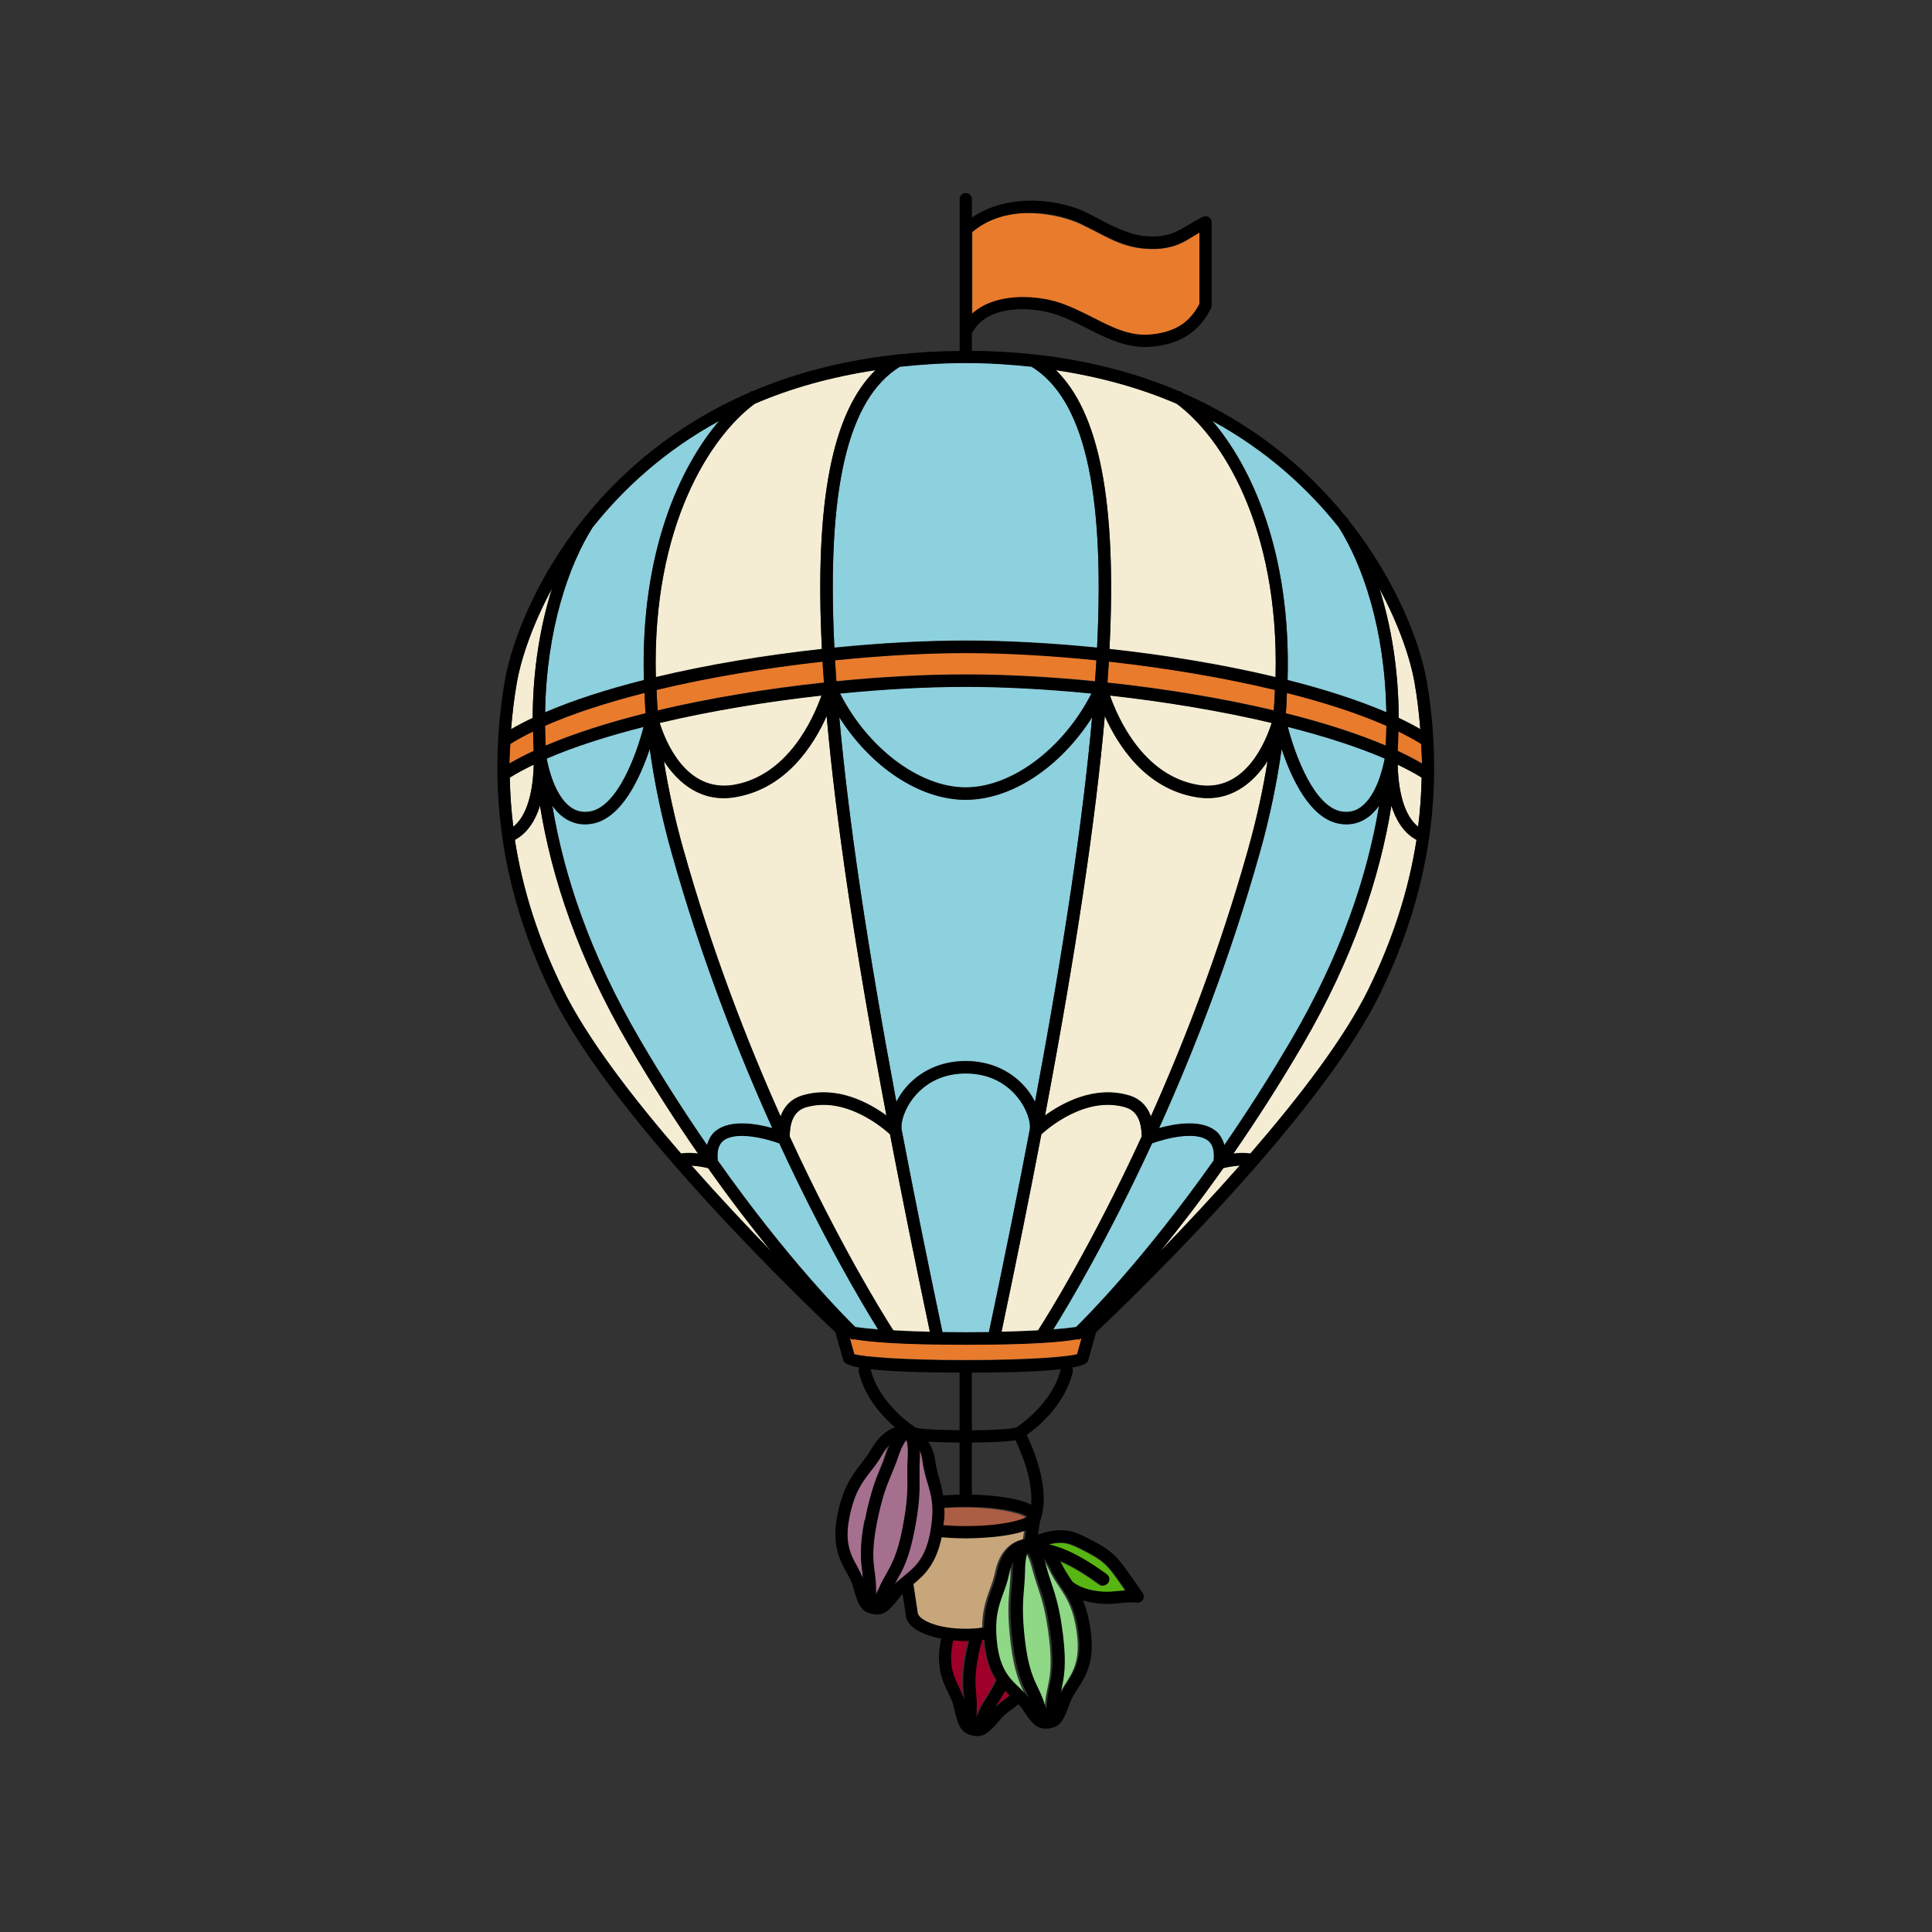
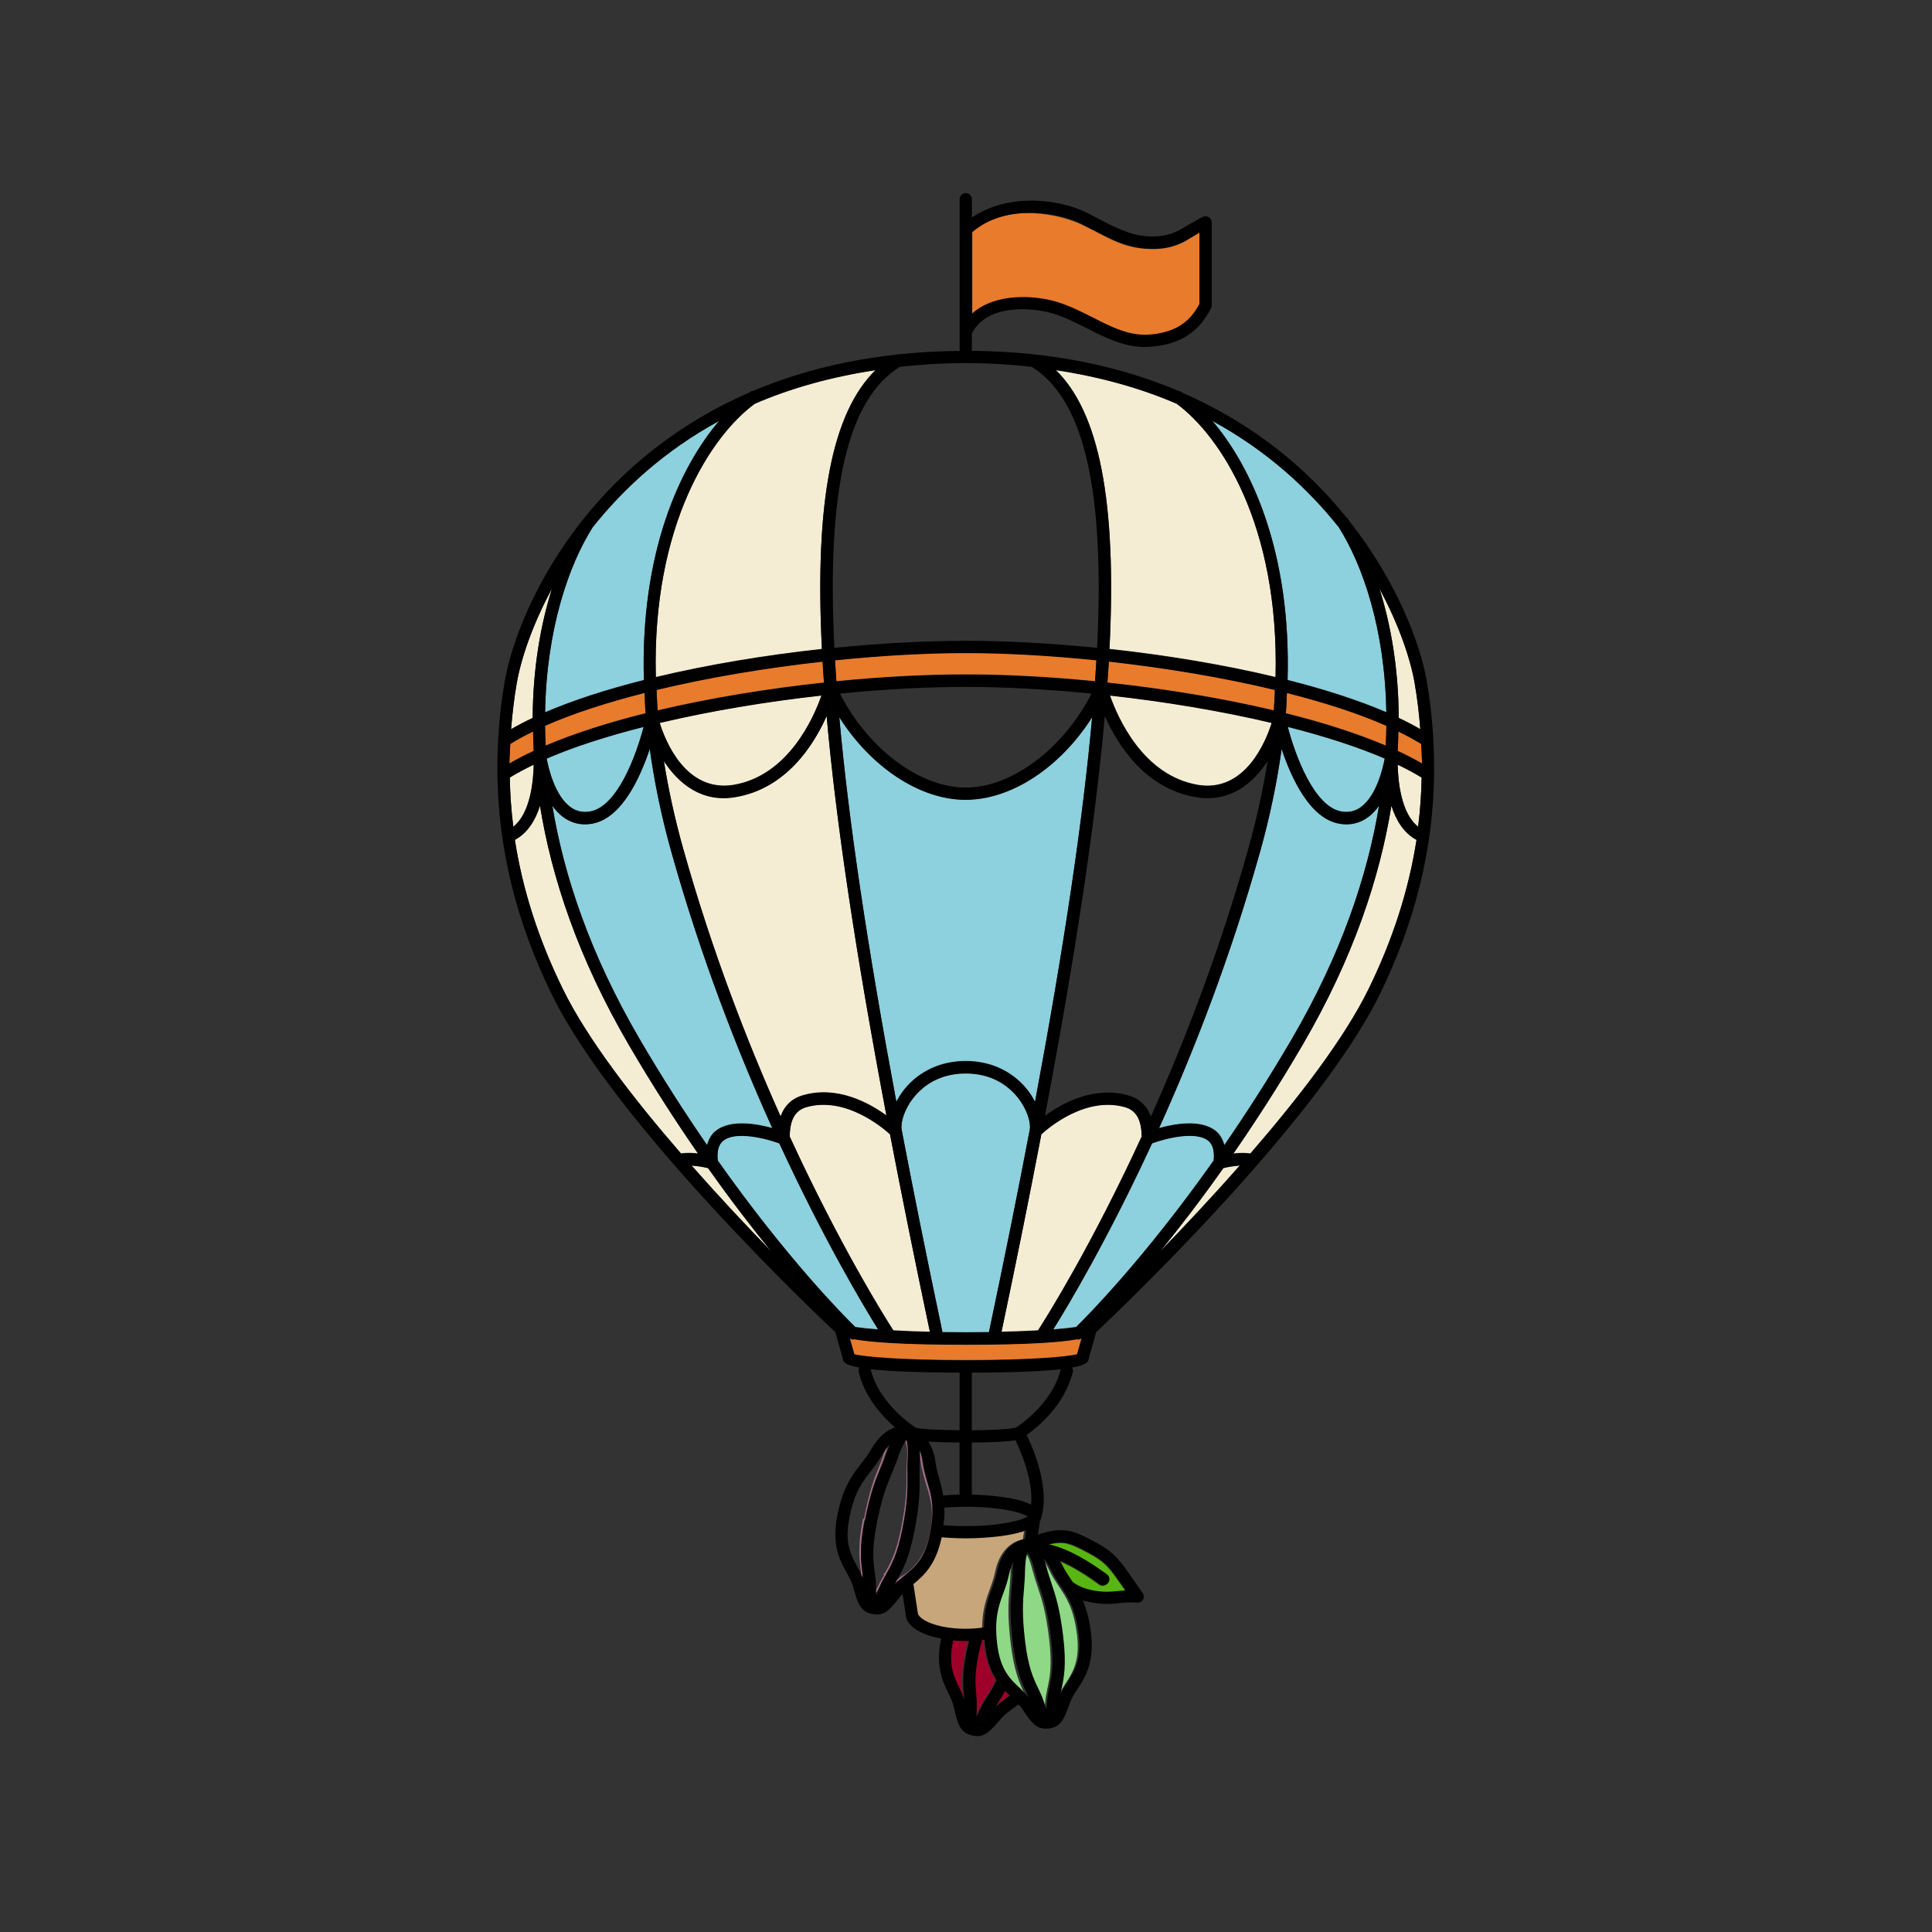
<svg xmlns="http://www.w3.org/2000/svg" version="1.2" preserveAspectRatio="xMidYMid meet" height="900" viewBox="0 0 675 675" zoomAndPan="magnify" width="900">
  <rect x="0" y="0" width="675" height="675" fill="#333333" stroke="none" />
  <defs>
    <clipPath id="850716be90">
      <path d="M 173.773 67.398 L 501.039 67.398 L 501.039 606.602 L 173.773 606.602 Z M 173.773 67.398" />
    </clipPath>
  </defs>
  <g id="543c6aa7d0">
    <path transform="matrix(0.545,0,0,0.546,173.775,67.445)" d="M 297.747 960.691 C 297.117 953.333 296.408 944.951 300.898 926.87 C 300.941 926.741 300.97 926.613 300.998 926.477 C 301.027 926.348 301.07 926.219 301.098 926.083 C 300.783 926.09 300.468 926.111 300.16 926.133 C 299.738 926.147 299.329 926.169 298.907 926.169 C 296.2 926.169 293.5 926.033 290.843 925.789 C 287.441 940.907 291.043 948.702 294.66 956.103 C 295.863 958.551 296.988 961.142 297.89 963.848 C 297.861 963.39 297.847 962.917 297.84 962.438 C 297.833 961.88 297.818 961.328 297.768 960.792 L 297.768 960.691 Z M 308.239 969.982 C 309.7 966.962 311.268 964.499 312.93 961.922 L 312.908 961.901 C 314.77 959.024 316.747 955.931 318.802 951.408 C 315.443 946.218 312.579 939.318 311.361 929.146 C 311.247 928.302 311.232 927.572 311.211 926.849 C 311.197 926.333 311.182 925.811 311.139 925.253 C 310.86 925.288 310.573 925.317 310.273 925.36 C 310 925.389 309.743 925.417 309.478 925.453 C 309.363 925.918 309.227 926.333 309.112 926.749 C 308.933 927.378 308.74 928.008 308.547 928.781 C 304.379 945.631 305.037 953.312 305.632 960.112 C 305.89 963.168 306.133 966.067 305.997 969.431 C 305.933 971.221 305.847 973.16 305.818 974.95 C 306.613 973.339 307.458 971.593 308.239 969.982 Z M 318.079 968.823 C 320.149 966.861 322.333 965.108 324.517 963.497 C 325.477 962.803 326.437 962.08 327.404 961.343 C 326.379 960.384 325.348 959.367 324.302 958.279 C 322.763 961.257 321.237 963.633 319.812 965.866 C 319.74 965.988 319.662 966.103 319.59 966.217 C 319.296 966.661 319.039 967.141 318.766 967.62 C 318.537 968.028 318.308 968.429 318.072 968.823 Z M 318.079 968.823" style="fill-rule:evenodd;fill:#9e0029;fill-opacity:1;stroke-width:1;stroke-linecap:butt;stroke-linejoin:miter;stroke:#9e0029;stroke-opacity:1;stroke-miterlimit:4;" />
-     <path d="M 301.242 549.398 C 300.695 545.332 299.867 540.801 301.809 530.672 L 302.188 530.672 C 304.078 520.84 305.738 516.496 307.504 512.238 C 308.23 510.492 308.793 508.785 309.508 506.668 C 309.828 505.711 310.148 504.793 310.488 504.016 C 310.562 503.836 310.641 503.656 310.715 503.473 C 309.789 504.352 308.426 505.582 307.504 507.246 C 306.266 509.461 304.906 511.223 303.598 512.922 L 303.562 512.977 C 300.59 516.84 297.762 520.512 296.016 529.613 C 294.277 538.602 296.59 542.848 298.844 546.957 C 299.559 548.262 299.836 550.188 300.406 551.656 C 300.688 552.371 301.258 550.641 301.242 550.391 C 301.223 550.086 301.281 549.695 301.242 549.398 Z M 307.129 554.113 C 307.832 552.41 308.574 551.383 309.406 549.914 L 308.949 549.668 L 309.406 549.668 C 311.242 546.418 313.508 542.637 315.309 533.262 C 317.121 523.855 317.148 519.332 317.098 514.93 C 317.078 512.938 317.211 510.859 317.344 508.504 C 317.574 504.461 316.367 502.723 316.066 501.844 C 315.445 502.586 314.41 504.25 313.16 507.953 C 312.5 509.98 311.812 511.648 311.133 513.309 C 311.055 513.492 310.984 513.672 310.906 513.859 L 310.887 513.914 C 309.211 517.965 307.48 522.156 305.676 531.52 C 303.867 540.926 304.438 545.145 304.941 548.863 L 304.941 548.875 C 304.941 548.875 304.945 548.918 304.945 548.918 C 305.164 550.582 305.371 552.16 305.395 553.996 L 305.395 554.113 C 305.402 555.066 305.414 556.094 305.441 557.043 C 305.836 556.137 306.758 555.027 307.129 554.113 Z M 311.934 553.316 C 312.996 552.188 314.168 551.633 315.316 550.691 C 318.938 548.574 323.621 544.207 325.363 535.219 C 327.105 526.145 324.867 521.668 323.555 516.961 L 323.547 516.914 C 322.949 514.824 322.344 512.664 322.02 510.117 C 321.777 508.254 321.344 506.777 320.816 505.613 C 320.816 505.82 320.828 506.023 320.836 506.227 C 320.855 507.055 320.879 507.895 320.816 508.883 C 320.688 511.113 320.711 512.996 320.727 514.902 C 320.773 519.523 320.824 524.293 318.938 534.137 C 316.984 544.266 314.703 548.301 312.691 551.848 C 312.543 552.098 312.414 552.367 312.289 552.633 C 312.172 552.867 312.059 553.098 311.938 553.316 Z M 311.934 553.316" style="stroke:none;fill-rule:evenodd;fill:#a5708d;fill-opacity:1;" />
    <path transform="matrix(0.545,0,0,0.546,173.775,67.445)" d="M 259.503 885.512 C 257.397 887.237 255.263 888.253 253.301 890.322 C 253.523 889.921 253.731 889.499 253.938 889.069 C 254.182 888.583 254.418 888.089 254.683 887.631 C 258.371 881.131 262.561 873.737 266.128 855.177 C 269.601 837.139 269.508 828.399 269.408 819.938 C 269.372 816.438 269.343 812.988 269.58 808.901 C 269.68 807.09 269.637 805.551 269.608 804.033 C 269.601 803.661 269.587 803.289 269.58 802.91 C 270.539 805.043 271.327 807.748 271.778 811.163 C 272.387 815.83 273.49 819.788 274.579 823.617 L 274.6 823.703 C 277.014 832.329 281.11 840.532 277.909 857.159 C 274.722 873.63 266.128 881.632 259.489 885.512 Z M 259.503 885.512 L 259.052 885.512 M 234.738 848.828 C 231.178 867.388 232.711 875.691 233.699 883.143 C 233.771 883.687 233.663 884.402 233.699 884.961 C 233.742 885.419 232.682 888.59 232.167 887.28 C 231.121 884.588 230.598 881.06 229.302 878.669 C 225.17 871.139 220.93 863.358 224.117 846.888 C 227.332 830.21 232.503 823.481 237.953 816.402 L 238.018 816.302 C 240.417 813.188 242.909 809.96 245.18 805.902 C 246.877 802.852 249.383 800.598 251.067 798.987 C 250.93 799.324 250.787 799.653 250.651 799.982 C 250.028 801.406 249.441 803.089 248.854 804.842 C 247.543 808.722 246.512 811.85 245.18 815.049 C 241.928 822.852 238.899 830.811 235.432 848.828 Z M 248.667 884.087 C 247.142 886.779 245.781 888.661 244.492 891.782 C 243.812 893.457 242.107 895.49 241.398 897.151 C 241.348 895.411 241.327 893.529 241.312 891.782 L 241.312 891.567 C 241.269 888.203 240.89 885.311 240.489 882.262 L 240.489 882.183 C 240.489 882.183 240.481 882.162 240.481 882.162 C 239.558 875.348 238.512 867.617 241.828 850.381 C 245.129 833.223 248.309 825.543 251.382 818.12 L 251.417 818.02 C 251.561 817.676 251.69 817.347 251.833 817.011 C 253.079 813.969 254.339 810.912 255.55 807.197 C 257.842 800.412 259.739 797.362 260.878 796.002 C 261.43 797.613 263.65 800.798 263.22 808.206 C 262.976 812.523 262.74 816.331 262.769 819.981 C 262.862 828.048 262.812 836.337 259.489 853.573 C 256.187 870.752 252.033 877.681 248.667 883.636 L 247.829 883.636 Z M 248.667 884.087" style="fill:none;stroke-width:1;stroke-linecap:butt;stroke-linejoin:miter;stroke:#a5708d;stroke-opacity:1;stroke-miterlimit:4;" />
    <path transform="matrix(0.545,0,0,0.546,173.775,67.445)" d="M 318.451 929.082 C 320.428 945.552 326.831 951.572 333.047 957.392 C 335.031 959.267 336.979 961.278 338.791 963.483 C 338.612 963.068 338.433 962.653 338.261 962.223 C 338.053 961.708 337.838 961.192 337.609 960.691 L 337.609 960.67 C 334.393 953.97 330.762 946.397 328.528 927.872 C 326.379 909.877 327.103 901.238 327.797 892.927 L 327.797 892.863 C 327.797 892.863 327.819 892.763 327.819 892.763 C 328.113 889.363 328.399 885.991 328.463 881.969 C 328.492 880.079 328.65 878.511 328.807 876.937 C 328.843 876.629 328.872 876.328 328.9 876.02 C 327.769 878.068 326.78 880.687 326.093 884.052 C 325.169 888.597 323.758 892.441 322.397 896.148 L 322.369 896.227 C 319.339 904.559 316.46 912.447 318.451 929.082 Z M 359.431 891.682 C 357.232 888.389 354.983 885.018 353.007 880.809 L 353.05 880.809 C 351.589 877.717 350.02 875.512 348.452 873.787 C 348.581 874.159 348.71 874.517 348.839 874.89 C 349.333 876.257 349.82 877.66 350.257 879.349 C 351.223 883.042 352.24 886.12 353.272 889.22 C 353.329 889.399 353.393 889.592 353.458 889.778 C 356.122 897.723 358.872 905.933 361.028 923.95 C 363.248 942.539 361.508 950.763 359.961 958.029 C 359.853 958.551 359.767 959.088 359.689 959.632 C 359.617 960.083 359.553 960.527 359.467 960.97 C 360.713 958.401 362.131 956.003 363.62 953.727 C 368.268 946.597 373.067 939.253 371.09 922.769 C 369.078 906.077 364.408 899.083 359.438 891.682 Z M 345.952 892.34 L 345.952 892.312 C 345.952 892.312 345.938 892.29 345.938 892.29 C 344.778 888.84 343.654 885.44 342.558 881.31 C 340.732 874.202 339.049 871.239 338.039 869.893 C 337.387 871.518 336.492 874.947 336.377 882.062 C 336.327 886.07 336.048 889.477 335.768 892.863 C 335.747 893.078 335.733 893.292 335.718 893.507 C 335.038 901.46 334.35 909.663 336.399 926.899 C 338.468 944.149 341.813 951.107 344.756 957.241 C 346.089 960.011 347.349 962.653 348.423 965.838 C 348.968 967.541 349.598 969.402 350.192 971.077 C 350.371 969.309 350.543 967.37 350.694 965.58 C 350.959 962.338 351.531 959.582 352.14 956.69 L 352.212 956.368 C 353.63 949.718 355.241 942.167 353.171 924.909 C 351.109 907.687 348.488 899.878 345.96 892.34 Z M 345.952 892.34" style="fill-rule:evenodd;fill:#8fd886;fill-opacity:1;stroke-width:1;stroke-linecap:butt;stroke-linejoin:miter;stroke:#8fd886;stroke-opacity:1;stroke-miterlimit:4;" />
    <path transform="matrix(0.545,0,0,0.546,173.775,67.445)" d="M 374.471 868.741 C 371.233 867.087 368.147 865.548 364.981 864.84 L 365.003 864.797 C 361.1 863.938 357.01 864.417 352.813 865.477 C 366.607 868.698 379.219 876.822 390.09 884.682 C 391.874 885.948 392.253 888.418 390.971 890.157 C 390.198 891.231 389.009 891.789 387.799 891.789 C 386.989 891.789 386.187 891.56 385.492 891.038 C 377.7 885.419 368.963 879.657 359.782 875.849 C 359.982 876.221 360.211 876.543 360.433 876.858 C 360.713 877.259 360.999 877.66 361.25 878.182 C 362.969 881.833 364.953 884.789 367.08 887.953 C 367.33 888.303 367.567 888.683 367.817 889.048 C 367.939 889.227 368.061 889.42 368.182 889.599 C 372.802 893.099 379.047 895.218 387.548 895.826 C 390.978 896.027 394.108 895.74 397.431 895.411 C 398.992 895.239 400.582 895.082 402.229 894.982 C 400.561 892.577 398.878 890.2 397.188 887.817 C 394.352 883.837 391.773 880.322 388.629 877.516 C 384.518 873.852 379.426 871.253 374.478 868.741 Z M 374.471 868.741" style="fill-rule:evenodd;fill:#58b612;fill-opacity:1;stroke-width:1;stroke-linecap:butt;stroke-linejoin:miter;stroke:#58b612;stroke-opacity:1;stroke-miterlimit:4;" />
-     <path transform="matrix(0.545,0,0,0.546,173.775,67.445)" d="M 298.649 841.569 C 293.571 841.569 289.052 841.791 284.913 842.113 C 284.92 842.443 284.942 842.779 284.949 843.123 C 285.02 844.583 285.092 846.05 284.999 847.747 C 284.942 848.828 284.77 850.08 284.591 851.34 C 284.49 852.02 284.397 852.7 284.318 853.359 C 288.587 853.709 293.342 853.931 298.628 853.931 C 321.373 853.931 334.859 850.152 338.218 847.747 C 334.852 845.349 321.381 841.569 298.649 841.569 Z M 298.649 841.569" style="fill-rule:evenodd;fill:#ab5e43;fill-opacity:1;stroke-width:1;stroke-linecap:butt;stroke-linejoin:miter;stroke:#ab5e43;stroke-opacity:1;stroke-miterlimit:4;" />
    <path transform="matrix(0.545,0,0,0.546,173.775,67.445)" d="M 267.782 908.331 C 267.818 912.232 278.654 918.703 298.513 918.703 C 302.889 918.703 306.742 918.359 310.223 917.83 C 310.351 906.678 312.88 899.591 315.2 893.192 C 316.518 889.62 317.75 886.249 318.552 882.312 C 321.409 868.34 329.509 862.37 336.377 861.247 L 337.201 855.728 C 324.281 860.609 301.958 860.831 298.492 860.831 C 296.801 860.831 290.542 860.767 283.079 860.151 C 279.47 877.61 271.628 884.71 264.989 890.107 L 267.761 908.331 Z M 267.782 908.331" style="fill-rule:evenodd;fill:#c7a67b;fill-opacity:1;stroke-width:1;stroke-linecap:butt;stroke-linejoin:miter;stroke:#c7a67b;stroke-opacity:1;stroke-miterlimit:4;" />
    <path d="M 496.223 254.699 C 495.793 249.34 495.184 243.961 494.234 238.531 L 494.234 238.52 C 492.781 230.234 488.875 218.402 481.938 205.547 C 485.867 218.027 488.605 233.211 488.688 250.77 C 491.375 252.043 493.883 253.352 496.223 254.699 Z M 496.223 254.699" style="stroke:none;fill-rule:nonzero;fill:#f4edd3;fill-opacity:1;" />
    <path d="M 224.867 253.871 C 212.184 257.078 200.59 260.777 190.984 264.941 C 191.664 268.57 193.891 277.914 199.258 281.887 C 201.277 283.387 203.508 283.887 206.074 283.477 C 215.68 281.855 222.254 263.906 224.867 253.871 Z M 224.867 253.871" style="stroke:none;fill-rule:nonzero;fill:#8dd0de;fill-opacity:1;" />
    <path d="M 190.426 253.477 C 190.449 255.758 190.535 258.078 190.656 260.43 L 190.668 260.43 C 200.715 256.168 212.566 252.379 225.562 249.141 C 225.422 247.465 225.355 245.863 225.293 244.262 C 225.258 243.508 225.23 242.754 225.191 241.996 C 212.109 245.32 200.191 249.156 190.426 253.477 Z M 190.426 253.477" style="stroke:none;fill-rule:nonzero;fill:#e97b2d;fill-opacity:1;" />
    <path d="M 206.777 287.695 C 203.102 288.344 199.672 287.535 196.703 285.324 C 195.277 284.266 194.055 282.898 192.973 281.418 C 197.004 305.852 206.168 333.305 223.441 362.91 C 231.449 376.633 239.418 388.965 247.031 400.016 C 247.621 398.023 248.52 396.266 250.102 395.031 C 255.289 390.984 264.297 392.555 269.848 394.094 C 257.793 367.402 244.988 334.688 234.641 297.852 C 231.012 284.961 228.59 272.918 227.016 261.574 C 223.629 271.738 217.133 285.969 206.785 287.699 Z M 206.777 287.695" style="stroke:none;fill-rule:nonzero;fill:#8dd0de;fill-opacity:1;" />
    <path d="M 229.441 242.367 C 229.523 244.27 229.609 246.164 229.77 248.145 C 248.023 243.836 268.074 240.543 287.875 238.426 C 287.695 235.949 287.516 233.445 287.371 231.055 C 267.609 233.242 247.508 236.594 229.375 240.953 C 229.398 241.422 229.422 241.898 229.438 242.367 Z M 229.441 242.367" style="stroke:none;fill-rule:nonzero;fill:#e97b2d;fill-opacity:1;" />
    <path d="M 256.25 274.184 C 275.434 270.953 284.289 250.711 287.02 242.906 C 267.773 245.047 248.23 248.289 230.477 252.488 C 232.438 258.793 239.566 276.852 256.25 274.184 Z M 256.25 274.184" style="stroke:none;fill-rule:nonzero;fill:#f4edd3;fill-opacity:1;" />
    <path d="M 231.941 265.812 C 233.5 275.543 235.699 285.801 238.758 296.684 L 238.77 296.684 C 248.766 332.258 261.051 363.895 272.727 389.984 C 274.098 386.191 276.703 383.703 280.594 382.598 C 292.547 379.164 303.676 385.285 309.703 389.684 C 299.027 333.27 292.102 287.23 288.812 250.098 C 284.301 260.234 274.707 275.422 256.953 278.402 C 245.258 280.41 237.102 273.73 231.945 265.812 Z M 231.941 265.812" style="stroke:none;fill-rule:nonzero;fill:#f4edd3;fill-opacity:1;" />
    <path d="M 381.57 250.488 C 370.574 267.82 353.5 279.328 337.395 279.328 L 337.395 279.34 C 321.281 279.34 304.215 267.82 293.227 250.488 C 296.441 286.461 303.07 330.906 313.176 384.895 C 314.004 383.312 314.965 381.754 316.133 380.332 C 321.293 374.09 328.824 370.648 337.395 370.648 C 345.961 370.648 353.508 374.09 358.664 380.352 C 359.832 381.762 360.789 383.32 361.617 384.895 C 371.711 330.906 378.352 286.461 381.57 250.488 Z M 381.57 250.488" style="stroke:none;fill-rule:nonzero;fill:#8dd0de;fill-opacity:1;" />
-     <path d="M 337.406 239.867 C 323.891 239.867 308.867 240.676 293.465 242.207 C 303.223 261.363 321.234 275.043 337.406 275.043 C 353.578 275.043 371.594 261.363 381.344 242.207 C 365.941 240.68 350.914 239.867 337.406 239.867 Z M 337.406 239.867" style="stroke:none;fill-rule:nonzero;fill:#8dd0de;fill-opacity:1;" />
    <path d="M 292.215 237.969 C 307.93 236.406 323.355 235.59 337.398 235.59 L 337.41 235.59 C 351.445 235.59 366.867 236.418 382.582 237.969 C 382.762 235.469 382.922 233.008 383.062 230.594 C 367.059 228.953 351.406 228.062 337.398 228.062 C 323.395 228.062 307.738 228.953 291.734 230.594 C 291.879 232.996 292.035 235.465 292.215 237.969 Z M 292.215 237.969" style="stroke:none;fill-rule:nonzero;fill:#e97b2d;fill-opacity:1;" />
    <path d="M 310.945 396.207 C 308.848 394.273 295.594 382.766 281.758 386.715 L 281.758 386.707 C 277.793 387.848 275.949 391.164 275.914 397.023 C 293.453 435.102 308.949 459.844 312.117 464.762 C 315.848 464.984 320.113 465.152 324.891 465.262 C 319.707 440.723 315.074 417.746 310.945 396.199 Z M 310.945 396.207" style="stroke:none;fill-rule:nonzero;fill:#f4edd3;fill-opacity:1;" />
    <path d="M 319.445 383.066 C 315.996 387.246 314.617 392 314.992 394.488 L 314.98 394.488 C 319.199 416.562 323.949 440.145 329.277 465.367 C 331.867 465.41 334.57 465.426 337.395 465.426 C 340.219 465.426 342.926 465.41 345.512 465.367 C 350.84 440.152 355.586 416.59 359.793 394.52 C 360.191 392.043 358.812 387.266 355.355 383.078 C 352.297 379.367 346.688 374.945 337.395 374.945 C 328.102 374.945 322.5 379.367 319.445 383.066 Z M 319.445 383.066" style="stroke:none;fill-rule:nonzero;fill:#8dd0de;fill-opacity:1;" />
    <path d="M 393.035 386.715 C 379.156 382.766 365.973 394.246 363.848 396.195 L 363.836 396.184 C 359.719 417.73 355.082 440.699 349.902 465.25 C 354.68 465.141 358.938 464.973 362.664 464.762 C 365.832 459.848 381.332 435.102 398.879 397.023 C 398.832 391.176 396.992 387.848 393.035 386.711 Z M 393.035 386.715" style="stroke:none;fill-rule:nonzero;fill:#f4edd3;fill-opacity:1;" />
-     <path d="M 365.102 389.684 C 371.141 385.297 382.266 379.184 394.211 382.598 L 394.234 382.598 C 398.121 383.703 400.73 386.207 402.098 389.984 C 413.777 363.895 426.059 332.258 436.059 296.684 C 439.117 285.789 441.316 275.52 442.875 265.777 C 437.715 273.707 429.551 280.398 417.867 278.402 C 400.102 275.422 390.508 260.219 386.004 250.09 C 382.715 287.227 375.777 333.258 365.113 389.684 Z M 365.102 389.684" style="stroke:none;fill-rule:nonzero;fill:#f4edd3;fill-opacity:1;" />
    <path d="M 387.414 231.059 C 387.273 233.449 387.094 235.949 386.914 238.434 L 386.926 238.434 C 406.723 240.555 426.789 243.836 445.031 248.152 C 445.188 246.18 445.273 244.281 445.355 242.383 C 445.379 241.906 445.402 241.434 445.422 240.957 C 427.293 236.598 407.188 233.258 387.414 231.059 Z M 387.414 231.059" style="stroke:none;fill-rule:nonzero;fill:#e97b2d;fill-opacity:1;" />
    <path d="M 418.555 274.184 C 435.129 276.922 442.336 258.762 444.316 252.488 C 426.562 248.289 407.027 245.059 387.785 242.906 C 390.512 250.707 399.371 270.953 418.555 274.184 Z M 418.555 274.184" style="stroke:none;fill-rule:nonzero;fill:#f4edd3;fill-opacity:1;" />
    <path d="M 447.773 261.594 C 446.191 272.922 443.773 284.953 440.152 297.844 L 440.141 297.844 C 429.797 334.68 416.996 367.391 404.934 394.09 C 410.48 392.551 419.496 390.969 424.684 395.027 C 426.266 396.262 427.16 398.02 427.754 400.012 C 435.371 388.961 443.34 376.625 451.344 362.906 C 468.625 333.301 477.781 305.84 481.812 281.406 C 480.734 282.887 479.512 284.258 478.07 285.324 C 475.094 287.535 471.676 288.348 467.996 287.695 C 457.66 285.965 451.156 271.754 447.77 261.594 Z M 447.773 261.594" style="stroke:none;fill-rule:nonzero;fill:#8dd0de;fill-opacity:1;" />
    <path d="M 468.703 283.477 C 471.27 283.887 473.492 283.383 475.52 281.887 L 475.52 281.879 C 480.887 277.914 483.105 268.57 483.801 264.934 C 474.188 260.785 462.586 257.078 449.91 253.859 C 452.527 263.891 459.129 281.855 468.703 283.477 Z M 468.703 283.477" style="stroke:none;fill-rule:nonzero;fill:#8dd0de;fill-opacity:1;" />
    <path d="M 449.523 244.27 C 449.457 245.871 449.395 247.473 449.25 249.148 L 449.262 249.16 C 462.242 252.391 474.102 256.184 484.148 260.441 C 484.27 258.09 484.344 255.758 484.379 253.488 C 474.609 249.168 462.695 245.324 449.621 242.008 C 449.582 242.766 449.551 243.52 449.523 244.27 Z M 449.523 244.27" style="stroke:none;fill-rule:nonzero;fill:#e97b2d;fill-opacity:1;" />
    <path d="M 484.355 248.801 C 483.887 219.719 476.07 197.324 467.789 184.219 L 467.801 184.207 C 457.008 170.613 442.586 157.316 423.523 146.934 C 437.328 163.102 451.137 192.988 449.852 237.527 C 462.707 240.777 474.449 244.551 484.355 248.797 Z M 484.355 248.801" style="stroke:none;fill-rule:nonzero;fill:#8dd0de;fill-opacity:1;" />
    <path d="M 445.652 236.516 C 447.008 183.352 426.309 152.137 411.086 140.965 C 398.746 135.621 384.656 131.613 368.875 129.223 C 383.941 143.945 390.234 174.758 387.629 226.691 C 407.438 228.844 427.473 232.16 445.656 236.516 Z M 445.652 236.516" style="stroke:none;fill-rule:nonzero;fill:#f4edd3;fill-opacity:1;" />
-     <path d="M 337.406 126.734 C 329.316 126.734 321.719 127.25 314.383 128.031 C 296.41 139.18 288.715 170.035 291.512 226.223 C 307.465 224.625 323.148 223.762 337.406 223.762 C 351.664 223.762 367.344 224.625 383.297 226.223 C 386.094 170.035 378.398 139.18 360.426 128.031 C 353.09 127.25 345.492 126.734 337.406 126.734 Z M 337.406 126.734" style="stroke:none;fill-rule:nonzero;fill:#8dd0de;fill-opacity:1;" />
    <path d="M 305.918 129.223 C 290.133 131.613 276.059 135.621 263.711 140.965 L 263.699 140.965 C 248.477 152.125 227.766 183.34 229.125 236.516 C 247.309 232.168 267.34 228.855 287.152 226.691 C 284.551 174.758 290.852 143.945 305.918 129.223 Z M 305.918 129.223" style="stroke:none;fill-rule:nonzero;fill:#f4edd3;fill-opacity:1;" />
    <path d="M 251.305 146.934 C 232.23 157.316 217.809 170.621 207.004 184.219 L 207.012 184.23 C 198.734 197.332 190.918 219.723 190.449 248.812 C 200.355 244.559 212.109 240.777 224.965 237.543 C 223.676 192.996 237.488 163.102 251.305 146.941 Z M 251.305 146.934" style="stroke:none;fill-rule:nonzero;fill:#8dd0de;fill-opacity:1;" />
    <path d="M 192.863 205.523 C 185.918 218.398 182 230.234 180.559 238.531 L 180.551 238.539 C 179.609 243.973 179 249.352 178.559 254.715 C 180.898 253.367 183.406 252.055 186.105 250.785 C 186.188 233.215 188.938 218.023 192.863 205.531 Z M 192.863 205.523" style="stroke:none;fill-rule:nonzero;fill:#f4edd3;fill-opacity:1;" />
    <path d="M 186.25 255.469 C 183.367 256.879 180.68 258.316 178.281 259.82 L 178.281 259.809 C 178.246 260.512 178.203 261.215 178.164 261.918 C 178.074 263.512 177.984 265.105 177.969 266.691 C 180.578 265.168 183.395 263.711 186.457 262.289 C 186.348 260.434 186.309 258.629 186.277 256.828 C 186.266 256.375 186.262 255.922 186.25 255.477 Z M 186.25 255.469" style="stroke:none;fill-rule:nonzero;fill:#e97b2d;fill-opacity:1;" />
    <path d="M 186.477 267.062 C 183.441 268.523 180.609 270.02 178.102 271.578 C 178.211 277.332 178.609 283.07 179.328 288.77 C 185.332 284.121 186.352 272.707 186.473 267.055 Z M 186.477 267.062" style="stroke:none;fill-rule:nonzero;fill:#f4edd3;fill-opacity:1;" />
    <path d="M 196.711 345.613 C 205.164 362.855 221.211 383.688 237.934 402.969 L 237.934 402.957 C 239.883 402.68 241.98 402.738 243.887 402.98 C 236.086 391.699 227.93 379.098 219.734 365.055 C 202.023 334.715 192.695 306.516 188.656 281.406 C 187.117 286.367 184.379 290.945 179.879 293.348 C 182.602 310.883 188.176 328.227 196.711 345.617 Z M 196.711 345.613" style="stroke:none;fill-rule:nonzero;fill:#f4edd3;fill-opacity:1;" />
    <path d="M 247.383 408.031 C 246.039 407.695 243.863 407.285 241.609 407.145 L 241.609 407.152 C 251.297 418.133 261.035 428.508 269.508 437.207 C 262.859 429.043 255.379 419.344 247.383 408.031 Z M 247.383 408.031" style="stroke:none;fill-rule:nonzero;fill:#f4edd3;fill-opacity:1;" />
    <path d="M 252.742 398.41 C 251.035 399.754 250.434 402.09 250.762 405.391 L 250.762 405.402 C 275.203 439.996 295.133 459.984 298.844 463.598 C 300.789 463.887 303.473 464.176 306.828 464.438 C 301.52 455.945 287.703 432.785 272.273 399.371 C 267.785 397.73 257.172 394.93 252.742 398.41 Z M 252.742 398.41" style="stroke:none;fill-rule:nonzero;fill:#8dd0de;fill-opacity:1;" />
    <path d="M 337.395 475.156 C 359.734 475.156 373.219 473.977 376.316 473.078 L 376.316 473.066 L 377.875 467.516 C 377.828 467.539 377.746 467.551 377.684 467.559 C 377.621 467.594 377.559 467.625 377.492 467.664 C 377.254 467.793 377.02 467.926 376.758 467.926 C 376.699 467.926 376.645 467.895 376.59 467.859 C 376.547 467.828 376.496 467.793 376.445 467.789 C 370.438 468.871 359.102 469.711 337.406 469.711 C 315.707 469.711 304.355 468.871 298.352 467.789 C 298.297 467.793 298.25 467.828 298.203 467.859 C 298.148 467.895 298.102 467.926 298.035 467.926 C 297.762 467.926 297.527 467.793 297.281 467.66 C 297.223 467.625 297.156 467.594 297.098 467.559 C 297.074 467.555 297.055 467.551 297.031 467.551 C 296.988 467.543 296.949 467.531 296.918 467.527 L 298.477 473.078 C 301.574 473.977 315.059 475.156 337.398 475.156 Z M 337.395 475.156" style="stroke:none;fill-rule:nonzero;fill:#e97b2d;fill-opacity:1;" />
    <path d="M 367.965 464.426 C 371.324 464.164 374.004 463.875 375.949 463.586 C 379.648 459.973 399.602 439.961 424.031 405.391 C 424.367 402.078 423.77 399.742 422.062 398.398 C 417.582 394.906 406.984 397.719 402.52 399.359 C 387.082 432.777 373.273 455.938 367.961 464.426 Z M 367.965 464.426" style="stroke:none;fill-rule:nonzero;fill:#8dd0de;fill-opacity:1;" />
    <path d="M 427.418 408.02 C 419.41 419.344 411.918 429.055 405.266 437.211 C 413.742 428.504 423.492 418.121 433.188 407.125 C 430.941 407.27 428.758 407.676 427.422 408.016 Z M 427.418 408.02" style="stroke:none;fill-rule:nonzero;fill:#f4edd3;fill-opacity:1;" />
    <path d="M 436.848 402.969 C 453.57 383.676 469.629 362.852 478.082 345.613 C 486.613 328.219 492.188 310.875 494.91 293.344 C 490.41 290.941 487.684 286.375 486.133 281.414 C 482.09 306.527 472.766 334.719 455.055 365.062 C 446.855 379.102 438.703 391.703 430.902 402.984 C 432.801 402.746 434.91 402.684 436.848 402.961 Z M 436.848 402.969" style="stroke:none;fill-rule:nonzero;fill:#f4edd3;fill-opacity:1;" />
    <path d="M 488.316 267.062 C 488.434 272.715 489.457 284.125 495.461 288.773 C 496.18 283.07 496.582 277.344 496.691 271.586 C 494.172 270.023 491.344 268.523 488.316 267.066 Z M 488.316 267.062" style="stroke:none;fill-rule:nonzero;fill:#f4edd3;fill-opacity:1;" />
    <path d="M 488.516 256.824 C 488.484 258.629 488.445 260.434 488.336 262.297 C 491.391 263.715 494.211 265.188 496.824 266.695 C 496.809 264.977 496.703 263.246 496.605 261.52 C 496.574 260.953 496.539 260.383 496.512 259.812 C 494.113 258.312 491.426 256.871 488.543 255.465 C 488.535 255.918 488.527 256.371 488.516 256.816 Z M 488.516 256.824" style="stroke:none;fill-rule:nonzero;fill:#e97b2d;fill-opacity:1;" />
    <path d="M 378.191 78.617 C 371.035 75.086 351.996 70.363 339.707 80.898 L 339.707 109.625 C 346.594 103.254 358.27 103.141 367.195 105.121 C 372.328 106.27 378.523 109.258 383.188 111.621 C 391.184 116.125 397.68 118.121 404.68 116.621 C 411.676 115.121 415.625 112.887 419.172 106.121 L 419.172 81.117 L 415.172 83.613 C 410.672 86.617 405.168 87.398 399.676 86.895 C 393.066 86.301 388.98 84.156 383.352 81.203 L 383.184 81.117 C 381.875 80.434 379.508 79.277 378.188 78.617 Z M 378.191 78.617" style="stroke:none;fill-rule:nonzero;fill:#e97b2d;fill-opacity:1;" />
    <g clip-path="url(#850716be90)" clip-rule="nonzero">
      <path d="M 471.504 182.168 C 471.305 181.855 471.113 181.469 470.914 181.168 C 470.812 181.027 470.633 181.016 470.512 180.902 C 457.191 164.328 438.566 148.305 413.137 137.242 C 412.938 137.102 412.73 136.906 412.527 136.773 C 412.324 136.633 412.086 136.691 411.867 136.633 C 392.023 128.211 368.133 122.82 339.547 122.57 L 339.547 116.32 C 339.609 116.238 339.707 116.227 339.762 116.152 C 344.289 107.578 356.676 106.949 365.922 109.02 C 370.539 110.051 374.938 112.277 379.582 114.629 C 386.008 117.883 392.637 121.238 400.035 121.238 C 400.625 121.238 401.215 121.215 401.816 121.168 C 412.102 120.414 418.875 116.125 423.113 107.664 C 423.262 107.363 423.344 107.039 423.344 106.703 L 423.344 77.699 C 423.344 76.969 422.973 76.293 422.355 75.898 C 421.734 75.5 420.949 75.457 420.316 75.75 C 419.02 76.34 416.945 77.551 415.047 78.66 C 413.887 79.344 412.801 79.98 412.031 80.391 C 408.539 82.25 404.805 82.91 400.219 82.512 C 394.391 81.984 389.121 79.223 383.531 76.301 C 382.203 75.605 380.863 74.898 379.512 74.234 C 370.676 69.84 352.801 67.016 339.559 75.996 L 339.559 69.586 C 339.559 68.406 338.598 67.445 337.422 67.445 C 336.242 67.445 335.281 68.406 335.281 69.586 L 335.281 122.602 C 306.723 122.863 282.844 128.211 263.012 136.617 C 262.773 136.676 262.512 136.617 262.293 136.762 C 262.137 136.871 261.953 137.031 261.793 137.152 C 236.195 148.25 217.422 164.395 204.051 181.055 C 204.016 181.102 203.941 181.102 203.91 181.152 C 203.852 181.238 203.801 181.344 203.75 181.43 C 186.84 202.664 178.672 224.637 176.367 237.887 C 174.473 248.742 173.691 259.422 173.785 270.012 C 173.758 270.145 173.809 270.254 173.785 270.395 C 174.086 296.531 180.324 322.031 192.875 347.625 C 215.129 392.969 286.09 460.039 291.855 465.441 L 294.508 474.855 C 294.566 475.773 295.156 476.891 300.246 477.812 C 300.004 478.266 299.875 478.785 300.004 479.316 C 302.133 488.215 308.277 494.879 312.695 498.699 C 309.867 499.648 306.859 501.957 304.422 506.27 C 303.344 508.18 302.133 509.719 300.867 511.348 C 297.867 515.191 294.469 519.562 292.539 529.5 C 290.508 539.863 293.438 545.164 295.793 549.426 C 296.715 551.094 297.512 552.523 297.965 554.105 C 299.703 560.246 300.5 563.047 304.809 563.898 C 305.387 564.016 305.918 564.066 306.418 564.066 C 309.637 564.066 311.438 561.762 314.836 557.398 C 314.977 557.219 315.207 557.074 315.352 556.906 L 316.383 563.68 C 316.383 568.219 321.871 571.176 328.832 572.496 C 326.812 581.918 329.211 587.211 331.258 591.402 C 332.086 593.109 332.809 594.578 333.188 596.184 C 334.57 602.223 335.277 605.242 339.539 606.301 C 340.234 606.48 340.867 606.562 341.469 606.562 C 344.48 606.562 346.387 604.363 349.875 600.32 C 350.941 599.07 352.273 598.109 353.812 596.988 C 354.449 596.52 355.121 596.02 355.801 595.488 C 356.141 595.883 356.605 596.242 356.895 596.668 C 360.133 601.52 361.758 603.957 365.32 603.957 C 365.66 603.957 366.02 603.941 366.41 603.895 C 370.758 603.363 371.758 600.617 373.949 594.633 C 374.516 593.082 375.418 591.707 376.457 590.117 C 379.121 586.035 382.426 580.969 381.164 570.477 C 380.574 565.594 379.547 562.016 378.336 559.145 C 380.336 559.734 382.523 560.152 385.02 560.332 C 385.57 560.379 386.113 560.395 386.641 560.395 C 388.227 560.395 389.711 560.246 391.152 560.094 C 393.215 559.887 395.148 559.707 397.199 559.945 C 398.039 560.008 398.848 559.656 399.289 558.945 C 399.73 558.227 399.711 557.316 399.242 556.617 C 397.551 554.113 395.82 551.645 394.082 549.207 C 392.379 546.816 390.812 544.703 388.785 542.875 C 386.133 540.492 382.949 538.883 380.152 537.461 C 378.219 536.484 376.223 535.469 373.965 534.961 C 370.125 534.133 366.309 534.902 362.633 536.152 L 363.352 531.422 C 363.352 531.422 363.41 531.359 363.434 531.324 C 367.289 520.59 361.055 506.199 358.691 501.367 C 362.488 498.668 372.027 490.938 374.828 479.305 C 374.957 478.773 374.828 478.258 374.586 477.805 C 379.676 476.887 380.266 475.758 380.324 474.844 L 382.977 465.434 C 388.742 460.035 459.695 392.965 481.957 347.613 C 494.5 322.031 500.75 296.52 501.039 270.383 C 501.039 270.254 501.078 270.133 501.039 270.004 C 501.137 259.41 500.348 248.73 498.461 237.887 C 496.18 224.781 488.031 203.16 471.512 182.145 L 471.52 182.168 Z M 339.547 81.207 C 351.832 70.676 370.438 74.539 377.594 78.07 C 378.914 78.73 380.223 79.418 381.531 80.102 C 387.246 83.102 393.141 86.191 399.824 86.793 C 405.312 87.293 409.777 86.457 414.039 84.188 C 414.844 83.746 415.996 83.082 417.219 82.367 C 417.816 82.004 418.445 81.633 419.055 81.285 L 419.055 106.188 C 415.504 112.957 410.066 116.266 401.492 116.898 C 394.543 117.418 388.227 114.199 381.508 110.797 C 376.828 108.43 372 105.98 366.852 104.828 C 357.93 102.848 346.434 103.277 339.543 109.645 L 339.543 81.199 L 339.543 81.207 Z M 494.234 238.648 C 495.184 244.082 495.793 249.461 496.223 254.82 C 493.883 253.473 491.375 252.156 488.688 250.891 C 488.609 233.328 485.867 218.148 481.938 205.668 C 488.875 218.527 492.789 230.359 494.234 238.641 Z M 224.875 253.98 C 222.27 264.012 215.691 281.977 206.086 283.598 C 203.516 284.004 201.285 283.508 199.27 282.008 C 193.902 278.035 191.672 268.699 190.996 265.062 C 200.598 260.906 212.195 257.203 224.883 253.992 L 224.883 253.98 Z M 190.656 260.551 C 190.535 258.199 190.449 255.879 190.426 253.598 C 200.195 249.273 212.109 245.438 225.191 242.117 C 225.312 244.496 225.352 246.797 225.562 249.254 C 212.566 252.496 200.715 256.281 190.668 260.543 L 190.656 260.543 Z M 196.703 285.445 C 199.672 287.656 203.102 288.465 206.777 287.816 C 217.125 286.086 223.621 271.852 227.008 261.691 C 228.59 273.031 231.008 285.074 234.633 297.965 C 244.98 334.801 257.781 367.512 269.844 394.211 C 264.297 392.672 255.289 391.098 250.098 395.148 C 248.516 396.375 247.617 398.137 247.027 400.129 C 239.414 389.078 231.445 376.746 223.438 363.027 C 206.164 333.422 197 305.973 192.969 281.535 C 194.047 283.012 195.266 284.383 196.699 285.445 Z M 229.773 248.27 C 229.574 245.801 229.496 243.457 229.383 241.078 C 247.512 236.719 267.617 233.367 287.379 231.18 C 287.52 233.57 287.699 236.07 287.879 238.551 C 268.082 240.676 248.023 243.965 229.773 248.27 Z M 287.02 243.027 C 284.289 250.832 275.434 271.07 256.25 274.301 C 239.566 276.973 232.441 258.906 230.477 252.609 C 248.23 248.406 267.773 245.168 287.02 243.027 Z M 238.758 296.801 C 235.699 285.922 233.5 275.66 231.941 265.93 C 237.102 273.855 245.254 280.535 256.949 278.52 C 274.703 275.543 284.297 260.348 288.809 250.219 C 292.094 287.355 299.023 333.387 309.695 389.812 C 303.668 385.41 292.543 379.289 280.586 382.723 C 276.699 383.828 274.09 386.324 272.723 390.109 C 261.051 364.02 248.762 332.383 238.762 296.809 L 238.754 296.809 Z M 337.398 279.453 C 353.5 279.453 370.578 267.945 381.57 250.613 C 378.352 286.586 371.711 331.035 361.617 385.02 C 360.789 383.449 359.84 381.887 358.664 380.48 C 353.508 374.219 345.961 370.777 337.395 370.777 C 328.824 370.777 321.289 374.215 316.133 380.457 C 314.965 381.875 314.004 383.438 313.176 385.02 C 303.07 331.031 296.441 286.586 293.227 250.613 C 304.219 267.945 321.281 279.465 337.398 279.465 Z M 293.465 242.328 C 308.867 240.801 323.895 239.988 337.406 239.988 C 350.914 239.988 365.941 240.793 381.344 242.328 C 371.586 261.477 353.578 275.164 337.406 275.164 C 321.234 275.164 303.219 261.484 293.465 242.328 Z M 337.398 235.707 C 323.355 235.707 307.93 236.527 292.215 238.09 C 292.035 235.59 291.879 233.117 291.734 230.715 C 307.738 229.074 323.395 228.184 337.398 228.184 C 351.406 228.184 367.059 229.074 383.062 230.715 C 382.922 233.129 382.762 235.582 382.582 238.09 C 366.867 236.539 351.445 235.707 337.41 235.707 Z M 281.758 386.836 C 295.594 382.887 308.852 394.395 310.945 396.328 C 315.074 417.871 319.707 440.84 324.891 465.387 C 320.113 465.277 315.844 465.109 312.117 464.887 C 308.949 459.969 293.453 435.227 275.914 397.152 C 275.949 391.289 277.793 387.973 281.758 386.832 L 281.758 386.844 Z M 315 394.609 C 314.617 392.117 315.996 387.367 319.445 383.184 C 322.504 379.484 328.102 375.066 337.398 375.066 C 346.699 375.066 352.305 379.484 355.359 383.195 C 358.82 387.387 360.199 392.156 359.801 394.641 C 355.59 416.715 350.844 440.273 345.516 465.484 C 342.926 465.531 340.227 465.547 337.398 465.547 C 334.574 465.547 331.867 465.531 329.285 465.484 C 323.953 440.262 319.211 416.684 314.988 394.609 Z M 363.848 396.32 C 365.973 394.371 379.164 382.891 393.035 386.844 C 396.992 387.973 398.832 391.301 398.879 397.152 C 381.34 435.227 365.832 459.973 362.664 464.887 C 358.934 465.098 354.68 465.27 349.902 465.379 C 355.078 440.824 359.719 417.852 363.836 396.309 Z M 394.219 382.715 C 382.273 379.305 371.145 385.418 365.105 389.805 C 375.77 333.379 382.707 287.34 385.996 250.207 C 390.504 260.344 400.102 275.543 417.863 278.52 C 429.543 280.52 437.715 273.832 442.871 265.898 C 441.309 275.641 439.113 285.91 436.051 296.801 C 426.055 332.379 413.77 364.016 402.094 390.105 C 400.723 386.324 398.117 383.824 394.227 382.715 L 394.207 382.715 Z M 386.918 238.547 C 387.098 236.07 387.277 233.562 387.422 231.172 C 407.191 233.371 427.293 236.711 445.43 241.074 C 445.32 243.453 445.238 245.805 445.039 248.266 C 426.797 243.945 406.734 240.664 386.938 238.547 Z M 444.316 252.609 C 442.336 258.879 435.129 277.043 418.555 274.301 C 399.371 271.07 390.512 250.832 387.785 243.027 C 407.027 245.176 426.562 248.406 444.316 252.609 Z M 440.16 297.965 C 443.773 285.074 446.195 273.043 447.773 261.711 C 451.16 271.875 457.672 286.086 468.004 287.816 C 471.684 288.465 475.105 287.656 478.082 285.445 C 479.523 284.375 480.738 283.008 481.82 281.527 C 477.793 305.961 468.637 333.426 451.352 363.027 C 443.344 376.746 435.383 389.078 427.762 400.129 C 427.172 398.137 426.273 396.383 424.691 395.148 C 419.504 391.086 410.488 392.664 404.941 394.211 C 416.996 367.52 429.801 334.801 440.148 297.965 Z M 475.523 282.004 C 473.496 283.504 471.277 284.004 468.707 283.59 C 459.129 281.969 452.535 264.012 449.91 253.973 C 462.586 257.195 474.195 260.895 483.801 265.047 C 483.113 268.688 480.891 278.031 475.523 281.984 Z M 449.25 249.27 C 449.465 246.809 449.504 244.512 449.621 242.125 C 462.695 245.445 474.613 249.285 484.379 253.609 C 484.352 255.879 484.27 258.207 484.148 260.562 C 474.102 256.301 462.25 252.512 449.262 249.281 Z M 467.797 184.34 C 476.07 197.441 483.891 219.832 484.359 248.914 C 474.457 244.664 462.707 240.895 449.852 237.645 C 451.145 193.109 437.328 163.215 423.523 147.055 C 442.586 157.434 457.012 170.738 467.809 184.328 Z M 411.086 141.086 C 426.309 152.258 447.016 183.473 445.652 236.637 C 427.465 232.285 407.438 228.965 387.621 226.812 C 390.23 174.875 383.938 144.066 368.871 129.34 C 384.656 131.73 398.738 135.742 411.082 141.078 Z M 314.387 128.152 C 321.723 127.371 329.32 126.852 337.41 126.852 C 345.5 126.852 353.098 127.371 360.434 128.152 C 378.406 139.301 386.102 170.156 383.305 226.344 C 367.348 224.746 351.668 223.883 337.41 223.883 C 323.152 223.883 307.473 224.746 291.516 226.344 C 288.719 170.156 296.414 139.301 314.387 128.152 Z M 263.719 141.086 C 276.059 135.742 290.137 131.73 305.922 129.348 C 290.859 144.07 284.562 174.883 287.16 226.82 C 267.348 228.98 247.316 232.293 229.133 236.641 C 227.773 183.465 248.484 152.25 263.707 141.09 L 263.719 141.09 Z M 207.004 184.34 C 217.809 170.738 232.234 157.434 251.305 147.055 C 237.488 163.219 223.676 193.109 224.965 237.656 C 212.109 240.898 200.355 244.68 190.449 248.93 C 190.918 219.852 198.734 197.453 207.012 184.352 Z M 180.559 238.648 C 182 230.359 185.918 218.52 192.863 205.645 C 188.938 218.137 186.188 233.328 186.105 250.902 C 183.406 252.172 180.898 253.484 178.559 254.832 C 179 249.473 179.605 244.09 180.551 238.66 Z M 178.285 259.938 C 180.688 258.438 183.375 256.996 186.254 255.59 C 186.305 257.848 186.324 260.09 186.469 262.41 C 183.406 263.828 180.586 265.293 177.98 266.809 C 178.004 264.527 178.184 262.23 178.293 259.93 L 178.293 259.938 Z M 178.105 271.699 C 180.613 270.137 183.445 268.637 186.484 267.18 C 186.363 272.828 185.344 284.246 179.34 288.895 C 178.617 283.191 178.219 277.453 178.109 271.703 Z M 237.941 403.09 C 221.215 383.809 205.176 362.973 196.715 345.73 C 188.18 328.34 182.602 310.996 179.883 293.461 C 184.383 291.062 187.121 286.484 188.66 281.523 C 192.695 306.637 202.023 334.828 219.738 365.172 C 227.938 379.211 236.09 391.812 243.891 403.094 C 241.992 402.852 239.891 402.793 237.941 403.07 Z M 241.617 407.258 C 243.863 407.398 246.043 407.809 247.383 408.148 C 255.379 419.461 262.867 429.156 269.516 437.32 C 261.039 428.617 251.305 418.25 241.617 407.27 Z M 250.762 405.512 C 250.434 402.211 251.031 399.867 252.742 398.531 C 257.172 395.051 267.785 397.848 272.273 399.492 C 287.711 432.906 301.52 456.066 306.828 464.562 C 303.469 464.301 300.789 464.012 298.844 463.723 C 295.133 460.109 275.203 440.121 250.762 405.527 Z M 304.184 478.383 C 310.121 479.047 319.75 479.516 335.262 479.562 L 335.262 499.691 C 321.551 499.598 319.875 498.723 319.996 498.84 C 319.863 498.766 307.219 490.863 304.195 478.371 Z M 329.91 526.727 C 332.168 526.559 334.641 526.438 337.406 526.438 C 349.797 526.438 357.148 528.496 358.988 529.805 C 357.16 531.113 349.801 533.18 337.398 533.18 C 334.508 533.18 331.922 533.059 329.594 532.867 C 329.715 531.848 329.914 530.719 329.965 529.805 C 330.023 528.664 329.953 527.715 329.914 526.727 Z M 329.512 522.477 C 329.152 520.363 328.695 518.434 328.191 516.703 C 327.625 514.715 327.09 512.824 326.812 510.656 C 326.426 507.672 325.48 505.484 324.352 503.645 C 327.152 503.844 330.801 503.965 335.25 503.992 L 335.25 522.188 C 333.789 522.227 331.758 522.309 329.5 522.488 Z M 302.121 531.387 C 300.191 541.324 300.801 545.84 301.34 549.828 C 301.41 550.367 301.434 550.93 301.492 551.461 C 300.926 550.02 300.254 548.648 299.547 547.367 C 297.305 543.34 295.008 539.164 296.738 530.348 C 298.477 521.406 301.285 517.805 304.242 514.008 C 305.551 512.324 306.91 510.586 308.152 508.391 C 309.074 506.766 310.023 505.582 310.941 504.723 C 310.531 505.672 310.109 506.574 309.719 507.727 C 309.008 509.805 308.301 511.512 307.582 513.227 C 305.82 517.406 304.012 521.734 302.133 531.387 Z M 309.582 550.031 C 308.754 551.473 307.973 552.84 307.273 554.512 C 306.902 555.41 306.496 556.383 306.109 557.273 C 306.082 556.301 306.07 555.246 306.059 554.281 C 306.035 552.457 305.828 550.898 305.613 549.25 C 305.109 545.598 304.543 541.457 306.344 532.219 C 308.141 522.984 309.871 518.875 311.539 514.887 C 312.293 513.074 313.051 511.293 313.777 509.094 C 315.016 505.457 316.047 503.824 316.668 503.094 C 316.969 503.953 317.34 505.762 317.109 509.734 C 316.977 512.043 317 513.984 317.016 515.945 C 317.066 520.266 317.113 524.727 315.32 533.957 C 313.52 543.207 311.43 546.828 309.605 550.031 Z M 315.887 550.559 C 314.746 551.488 313.609 552.496 312.551 553.609 C 312.812 553.152 313.031 552.629 313.297 552.168 C 315.297 548.688 317.566 544.727 319.504 534.789 C 321.387 525.125 321.332 520.445 321.281 515.918 C 321.262 514.047 321.242 512.195 321.375 510 C 321.445 508.797 321.395 507.812 321.375 506.793 C 321.895 507.934 322.324 509.383 322.562 511.211 C 322.891 513.711 323.492 515.836 324.086 517.887 C 325.395 522.527 326.645 526.906 324.902 535.836 C 323.176 544.664 319.477 547.656 315.898 550.559 Z M 338.48 573.719 C 336.043 583.555 336.438 588.094 336.777 592.094 C 336.828 592.637 336.805 593.215 336.848 593.754 C 336.359 592.285 335.746 590.883 335.098 589.551 C 333.141 585.547 331.188 581.32 333.031 573.129 C 334.469 573.262 335.934 573.344 337.398 573.344 C 337.797 573.344 338.191 573.301 338.59 573.293 C 338.551 573.441 338.516 573.574 338.48 573.719 Z M 337.398 569.055 C 326.562 569.055 320.656 565.523 320.637 563.391 L 319.129 553.453 C 322.742 550.5 327.023 546.629 328.996 537.098 C 333.062 537.434 336.484 537.469 337.398 537.469 C 339.285 537.469 351.461 537.348 358.512 534.684 L 358.059 537.695 C 354.312 538.309 349.895 541.566 348.336 549.191 C 347.895 551.34 347.227 553.18 346.508 555.129 C 345.238 558.621 343.855 562.488 343.785 568.574 C 341.887 568.863 339.789 569.055 337.398 569.055 Z M 344.996 592.707 C 344.098 594.102 343.246 595.434 342.461 597.078 C 342.039 597.945 341.582 598.895 341.152 599.766 C 341.172 598.797 341.211 597.742 341.25 596.777 C 341.32 594.953 341.191 593.383 341.047 591.723 C 340.727 588.047 340.367 583.883 342.629 574.75 C 342.801 574.062 342.957 573.582 343.133 572.949 C 343.434 572.914 343.742 572.879 344.031 572.84 C 344.09 573.574 344.055 574.16 344.152 574.953 C 344.812 580.465 346.359 584.203 348.184 587.016 C 347.074 589.465 346.008 591.133 344.992 592.695 L 345.004 592.707 Z M 351.273 593.562 C 350.086 594.438 348.906 595.387 347.785 596.445 C 348.062 595.996 348.312 595.484 348.602 595.035 C 349.41 593.766 350.273 592.434 351.148 590.734 C 351.719 591.324 352.277 591.875 352.828 592.395 C 352.312 592.793 351.789 593.188 351.27 593.562 Z M 356.309 589.785 C 352.938 586.633 349.469 583.375 348.402 574.453 C 347.32 565.41 348.891 561.141 350.539 556.613 C 351.281 554.598 352.039 552.52 352.539 550.059 C 352.91 548.238 353.453 546.816 354.059 545.707 C 353.957 546.727 353.84 547.711 353.816 548.93 C 353.789 551.129 353.625 552.973 353.469 554.828 C 353.086 559.34 352.688 564.023 353.855 573.789 C 355.066 583.844 357.035 587.941 358.773 591.578 C 359.004 592.062 359.195 592.598 359.414 593.082 C 358.43 591.895 357.375 590.809 356.305 589.793 Z M 373.027 539.176 C 374.758 539.57 376.438 540.41 378.203 541.309 C 380.902 542.68 383.68 544.098 385.922 546.102 C 387.629 547.629 389.039 549.551 390.59 551.715 C 391.512 553.02 392.43 554.32 393.34 555.629 C 392.438 555.68 391.57 555.77 390.723 555.859 C 388.91 556.039 387.203 556.203 385.332 556.086 C 380.695 555.762 377.285 554.598 374.766 552.688 C 374.566 552.387 374.367 552.078 374.168 551.789 C 373.004 550.066 371.93 548.449 370.988 546.461 C 370.746 545.949 370.438 545.648 370.184 545.188 C 375.191 547.27 379.961 550.406 384.207 553.48 C 384.59 553.758 385.027 553.887 385.469 553.887 C 386.129 553.887 386.777 553.578 387.199 553 C 387.895 552.051 387.688 550.703 386.719 550.008 C 380.789 545.719 373.91 541.289 366.383 539.523 C 368.676 538.945 370.898 538.691 373.031 539.16 L 373.023 539.176 Z M 367.113 548.301 C 368.184 550.582 369.406 552.41 370.594 554.188 C 373.285 558.199 375.812 561.992 376.898 571.031 C 377.969 579.965 375.371 583.941 372.852 587.805 C 372.047 589.031 371.277 590.332 370.605 591.723 C 370.703 591.215 370.762 590.652 370.871 590.137 C 371.711 586.195 372.652 581.742 371.449 571.672 C 370.285 561.91 368.789 557.457 367.355 553.156 C 366.766 551.379 366.176 549.625 365.625 547.508 C 365.324 546.348 364.977 545.445 364.645 544.496 C 365.496 545.43 366.344 546.629 367.129 548.301 L 367.109 548.301 Z M 363.289 554.527 C 364.66 558.621 366.078 562.848 367.195 572.191 C 368.312 581.547 367.445 585.633 366.68 589.234 C 366.34 590.867 366.008 592.406 365.859 594.223 C 365.777 595.195 365.691 596.246 365.594 597.203 C 365.27 596.297 364.934 595.285 364.633 594.363 C 364.055 592.637 363.371 591.203 362.652 589.703 C 361.055 586.379 359.242 582.617 358.125 573.273 C 357.02 563.93 357.383 559.488 357.754 555.184 C 357.914 553.227 358.082 551.289 358.113 548.977 C 358.176 545.129 358.664 543.27 359.016 542.391 C 359.566 543.117 360.477 544.719 361.465 548.566 C 362.055 550.809 362.664 552.648 363.289 554.52 Z M 360.246 525.707 C 354.848 522.898 344.273 522.309 339.539 522.188 L 339.539 503.992 C 346.883 503.945 352.012 503.672 354.77 503.191 C 356.551 506.84 361.039 517.062 360.246 525.707 Z M 354.988 498.754 C 354.891 498.793 352.398 499.609 339.539 499.703 L 339.539 479.57 C 355.051 479.527 364.676 479.059 370.617 478.387 C 367.578 490.863 354.961 498.766 354.996 498.766 L 354.996 498.754 Z M 376.32 473.199 C 373.223 474.098 359.742 475.277 337.398 475.277 C 315.059 475.277 301.574 474.098 298.477 473.199 L 296.918 467.648 C 296.965 467.66 297.039 467.668 297.098 467.68 C 297.406 467.84 297.699 468.047 298.035 468.047 C 298.156 468.047 298.238 467.926 298.355 467.91 C 304.363 468.988 315.707 469.832 337.41 469.832 C 359.113 469.832 370.445 468.988 376.453 467.91 C 376.562 467.926 376.652 468.047 376.762 468.047 C 377.09 468.047 377.387 467.84 377.691 467.68 C 377.75 467.668 377.832 467.66 377.883 467.637 L 376.32 473.188 Z M 375.949 463.707 C 374.004 463.996 371.32 464.285 367.965 464.547 C 373.273 456.055 387.09 432.895 402.523 399.48 C 406.992 397.84 417.59 395.027 422.066 398.52 C 423.773 399.863 424.375 402.199 424.035 405.512 C 399.605 440.082 379.652 460.094 375.957 463.707 Z M 405.273 437.332 C 411.922 429.168 419.418 419.461 427.422 408.137 C 428.766 407.797 430.941 407.383 433.188 407.246 C 423.492 418.238 413.75 428.617 405.266 437.332 Z M 478.082 345.73 C 469.625 362.973 453.57 383.797 436.848 403.09 C 434.906 402.809 432.801 402.871 430.902 403.109 C 438.695 391.828 446.855 379.23 455.051 365.188 C 472.766 334.844 482.09 306.648 486.129 281.535 C 487.676 286.492 490.402 291.066 494.902 293.461 C 492.188 310.996 486.609 328.336 478.082 345.73 Z M 495.465 288.895 C 489.453 284.246 488.434 272.836 488.316 267.18 C 491.348 268.637 494.172 270.137 496.691 271.699 C 496.582 277.461 496.188 283.191 495.465 288.891 Z M 488.336 262.422 C 488.48 260.09 488.496 257.848 488.551 255.59 C 491.426 256.996 494.113 258.438 496.512 259.938 C 496.633 262.23 496.801 264.527 496.824 266.82 C 494.215 265.309 491.398 263.84 488.336 262.422 Z M 488.336 262.422" style="stroke:none;fill-rule:nonzero;fill:#000000;fill-opacity:1;" />
    </g>
  </g>
</svg>